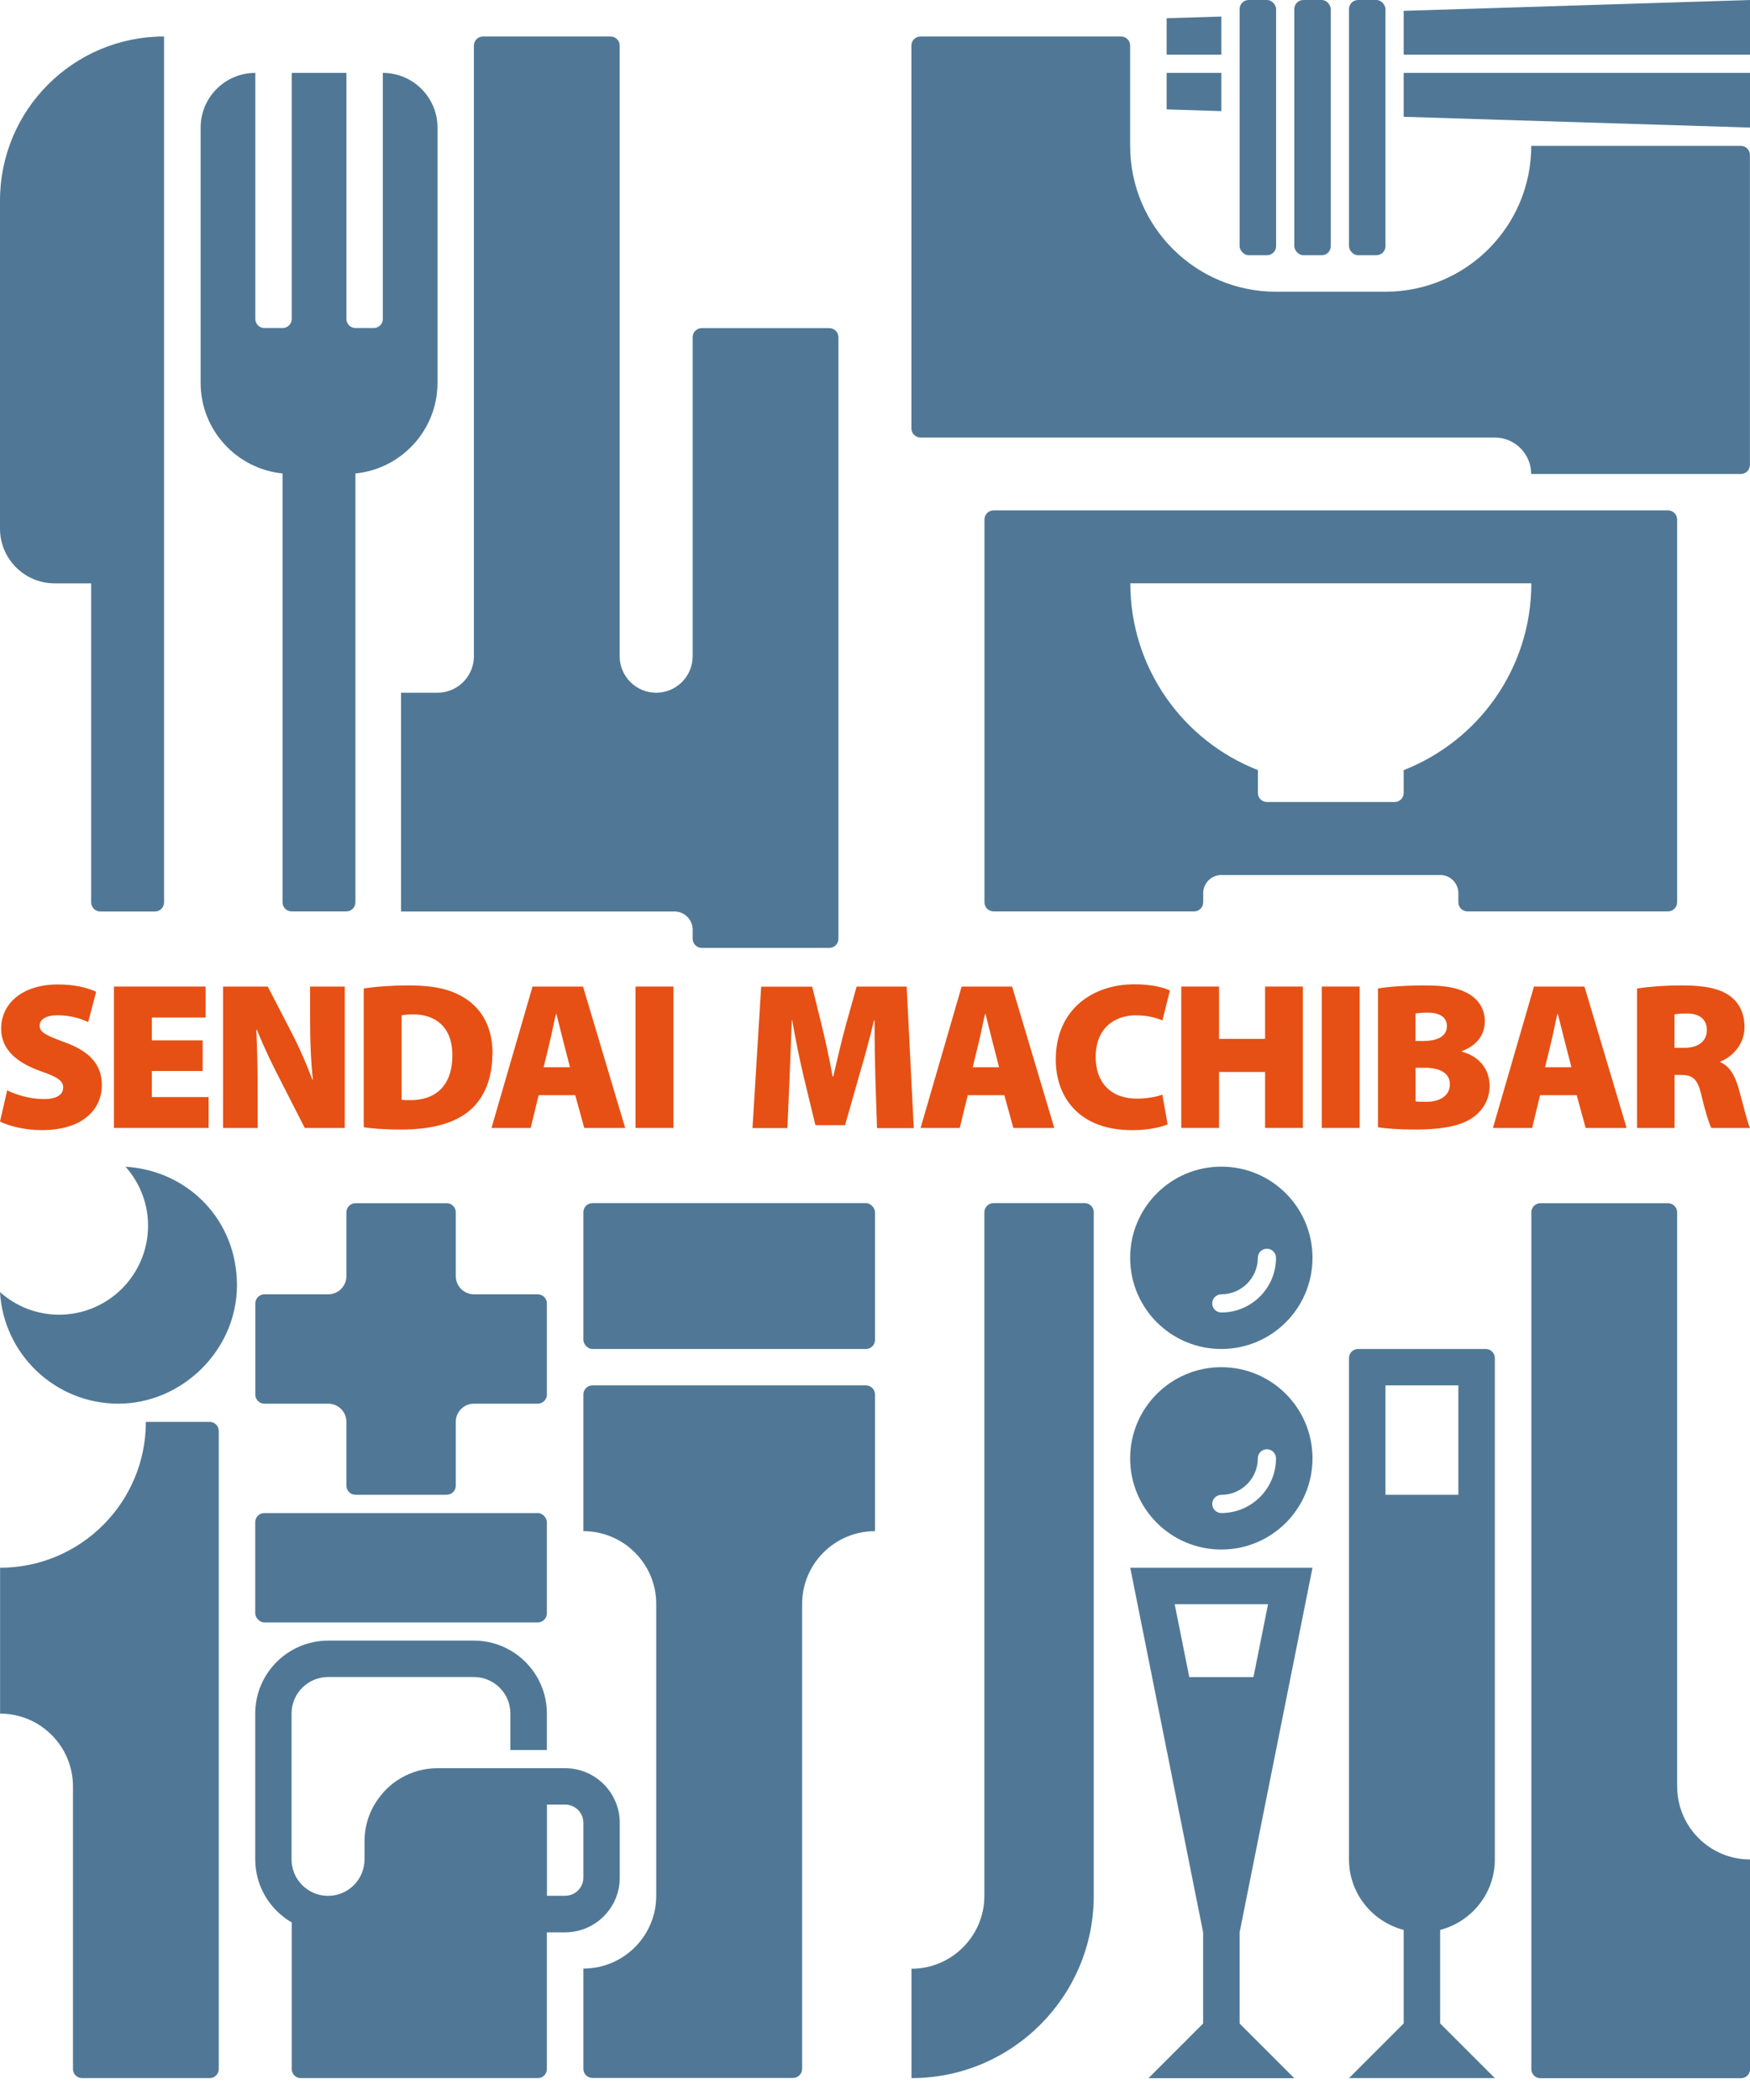
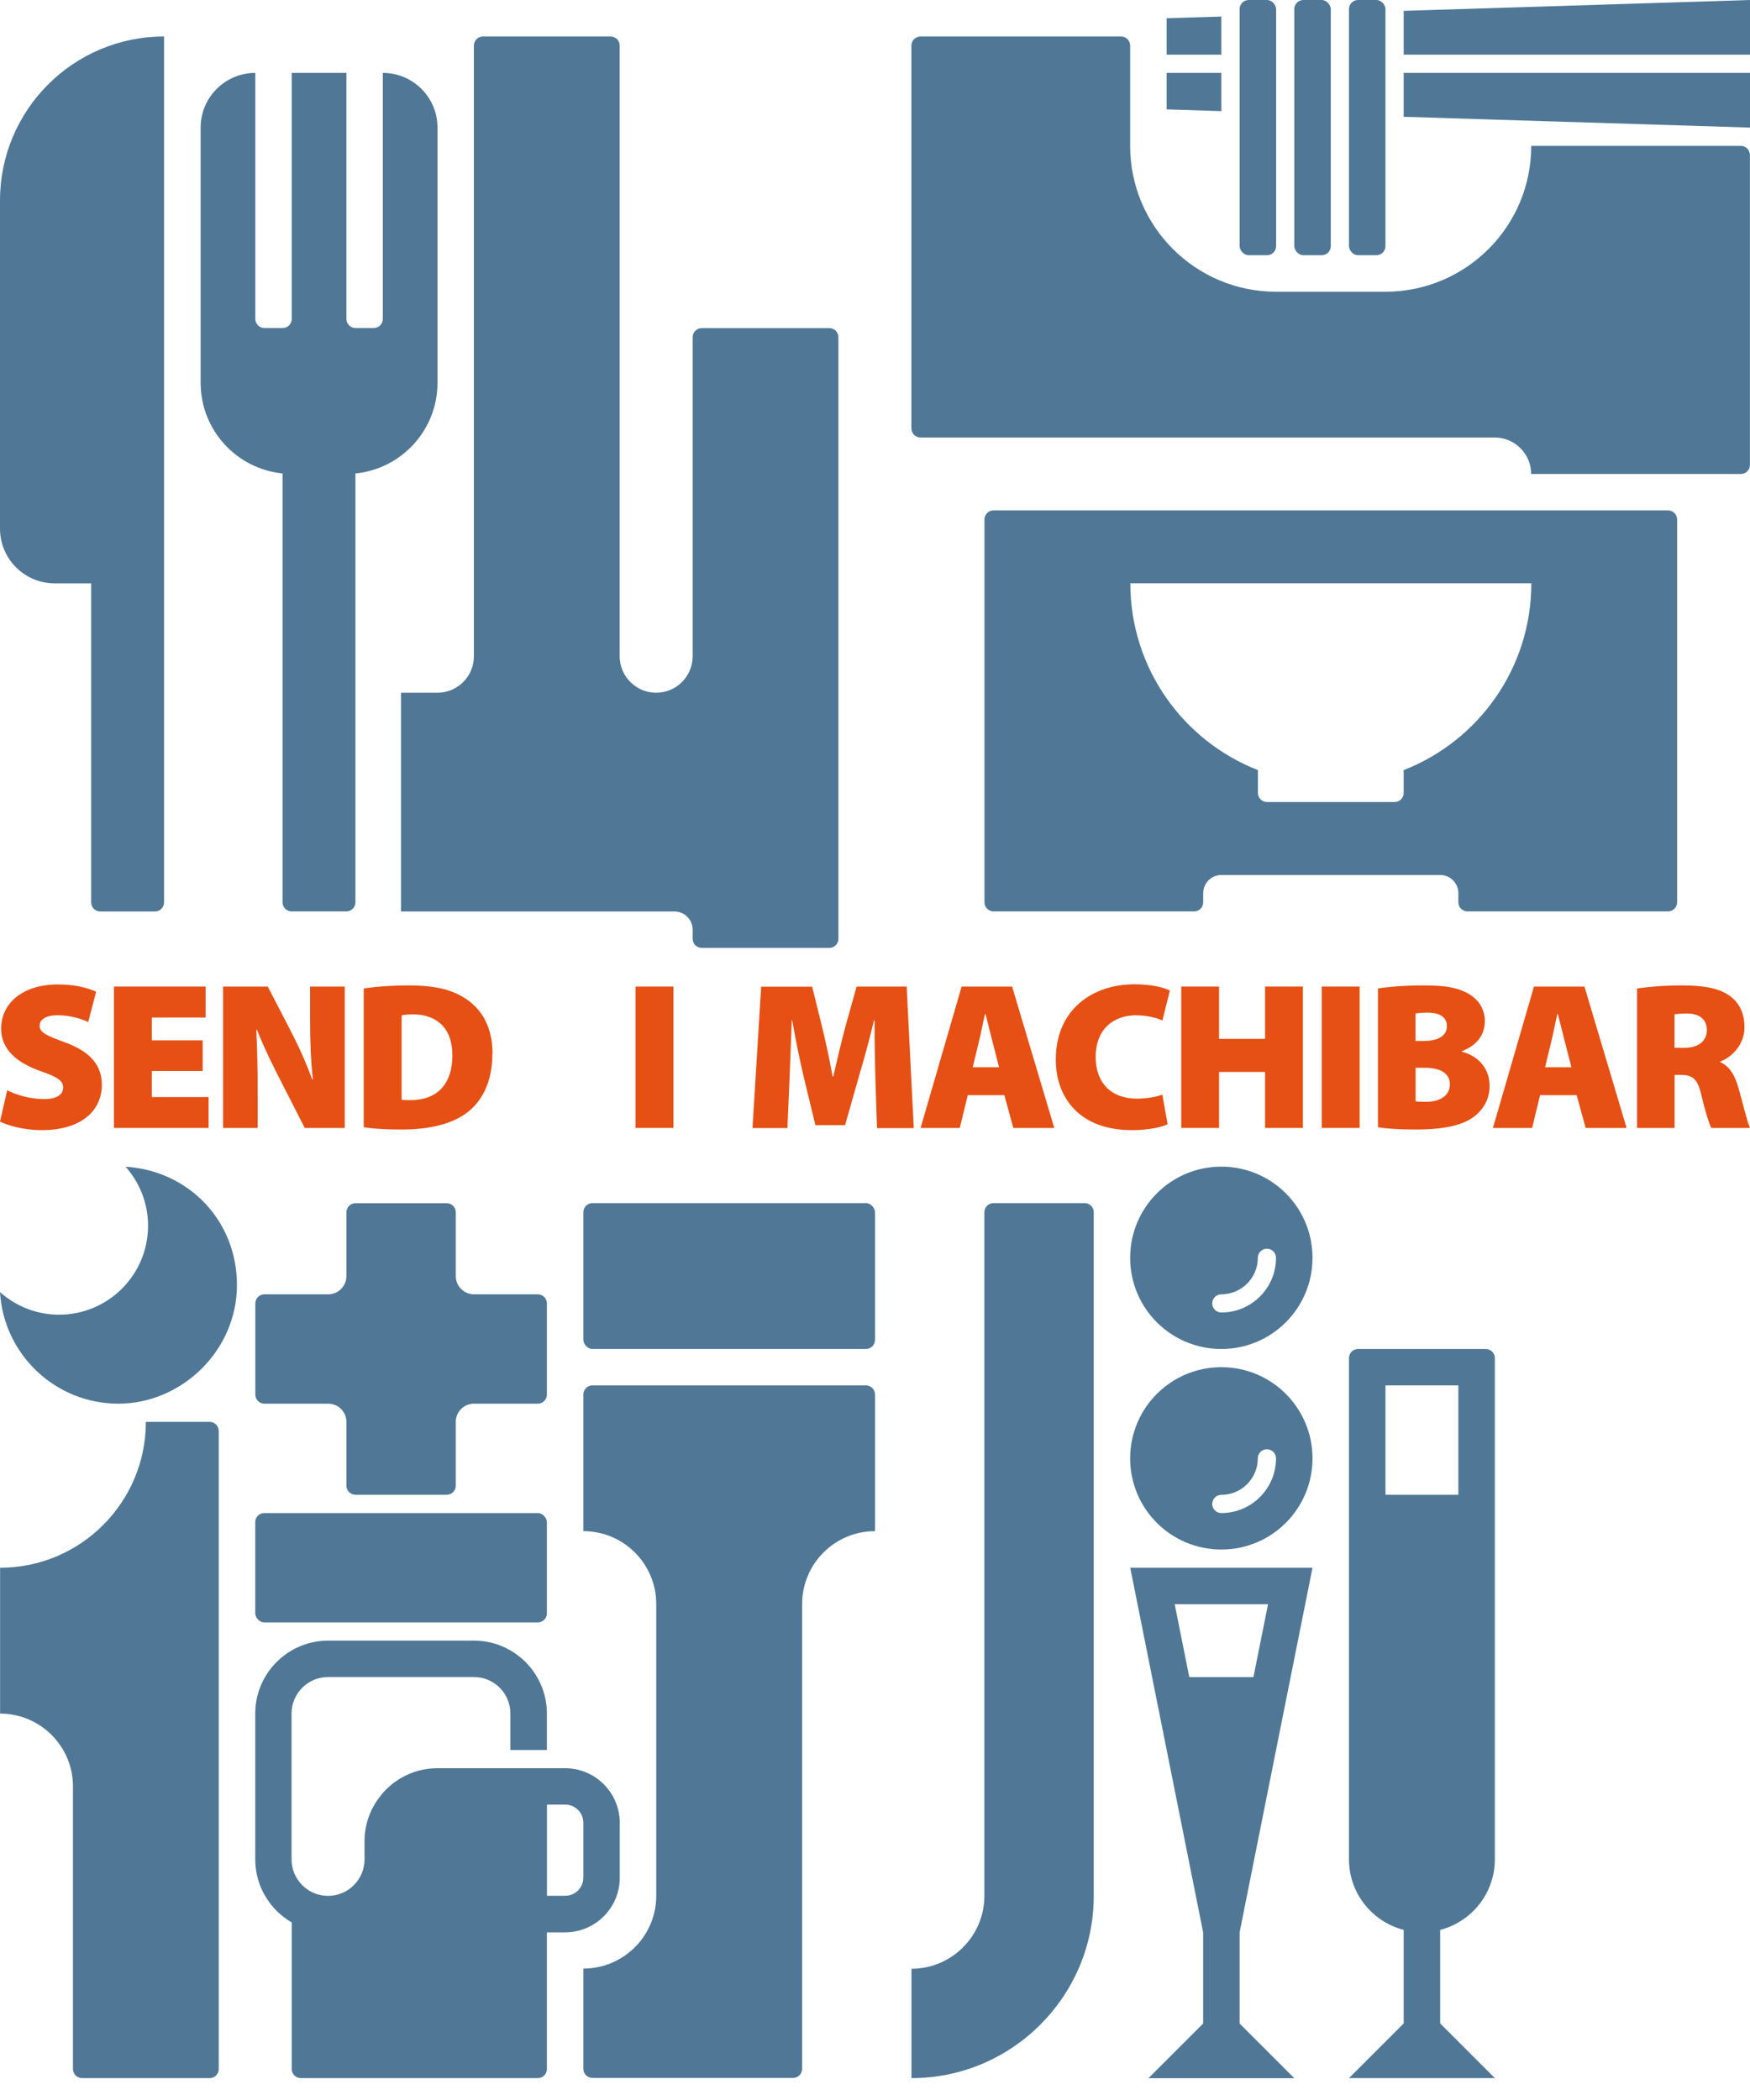
<svg xmlns="http://www.w3.org/2000/svg" id="a" viewBox="0 0 200 240">
  <defs>
    <style>.b{fill:#e65014;}.b,.c{stroke-width:0px;}.c{fill:#507896;}</style>
  </defs>
  <path class="b" d="M11.64,124c0-2.25-1.3-3.81-4.21-4.87-2.04-.76-2.9-1.09-2.9-1.91,0-.71.73-1.19,2.04-1.19,1.62,0,2.82.46,3.51.77l.91-3.46c-1.06-.47-2.44-.83-4.37-.83-4.08,0-6.49,2.19-6.49,5.05,0,2.4,1.82,3.91,4.54,4.87,1.83.62,2.55,1.08,2.55,1.85,0,.82-.73,1.33-2.21,1.33-1.62,0-3.21-.51-4.19-1l-.82,3.57c.92.47,2.81.98,4.75.98,4.72,0,6.89-2.37,6.89-5.17Z" />
  <polygon class="b" points="23.5 116.29 23.5 112.75 13.02 112.75 13.02 128.91 23.84 128.91 23.84 125.38 17.35 125.38 17.35 122.4 23.16 122.4 23.16 118.9 17.35 118.9 17.35 116.29 23.5 116.29" />
  <path class="b" d="M33.17,117.71l-2.57-4.96h-5.11v16.16h3.96v-3.97c0-2.63-.05-5.06-.16-7.24h.08c.77,1.95,1.82,4.12,2.72,5.84l2.74,5.37h4.57v-16.16h-3.96v3.82c0,2.42.08,4.68.32,6.8h-.07c-.71-1.89-1.66-4.06-2.54-5.67Z" />
  <path class="b" d="M56.29,120.44c0-2.97-1.15-4.98-2.93-6.21-1.61-1.1-3.55-1.61-6.65-1.61-1.91,0-3.76.13-5.14.35v15.86c.83.13,2.23.26,4.3.26,3.16,0,5.81-.61,7.58-1.99,1.58-1.23,2.82-3.37,2.82-6.66ZM46.82,125.73c-.29,0-.69,0-.92-.05v-9.64c.22-.05.64-.11,1.32-.11,2.6,0,4.48,1.49,4.48,4.65,0,3.65-2.07,5.19-4.88,5.15Z" />
-   <path class="b" d="M66.77,128.91h4.68l-4.82-16.16h-5.77l-4.69,16.16h4.48l.91-3.75h4.18l1.03,3.75ZM62.13,121.97l.7-2.89c.23-.92.47-2.25.71-3.2h.05c.25.95.56,2.27.8,3.18l.75,2.91h-3.01Z" />
  <rect class="b" x="72.63" y="112.75" width="4.33" height="16.16" />
  <path class="b" d="M103.6,112.75h-5.7l-1.21,4.32c-.47,1.7-1.01,3.99-1.46,5.96h-.08c-.34-1.98-.82-4.13-1.26-5.92l-1.07-4.35h-5.83l-.99,16.16h3.99l.25-5.79c.07-1.83.16-4.24.25-6.52h.05c.38,2.22.88,4.62,1.29,6.36l1.36,5.62h3.39l1.6-5.63c.52-1.77,1.2-4.18,1.7-6.34h.07c0,2.53.04,4.69.09,6.52l.19,5.79h4.2l-.81-16.16Z" />
  <path class="b" d="M105.21,128.91h4.48l.91-3.75h4.18l1.03,3.75h4.68l-4.82-16.16h-5.77l-4.69,16.16ZM111.87,119.08c.23-.92.47-2.25.71-3.2h.05c.25.95.56,2.27.8,3.18l.75,2.91h-3.01l.7-2.89Z" />
  <path class="b" d="M129.86,116.04c1.29,0,2.29.29,2.99.58l.85-3.41c-.67-.37-2.18-.72-4.04-.72-4.82,0-9,2.9-9,8.6,0,4.3,2.66,8.07,8.71,8.07,1.94,0,3.46-.37,4.07-.67l-.6-3.39c-.67.26-1.85.46-2.9.46-2.97,0-4.72-1.82-4.72-4.75,0-3.31,2.15-4.78,4.64-4.78Z" />
  <polygon class="b" points="148.9 128.91 148.9 112.75 144.58 112.75 144.58 118.73 139.32 118.73 139.32 112.75 135 112.75 135 128.91 139.32 128.91 139.32 122.51 144.58 122.51 144.58 128.91 148.9 128.91" />
  <rect class="b" x="151.06" y="112.75" width="4.33" height="16.16" />
  <path class="b" d="M169.7,116.74c0-1.58-.92-2.74-2.18-3.33-1.26-.63-2.64-.79-4.93-.79-2,0-4.13.17-5.11.35v15.86c.87.14,2.3.26,4.26.26,3.47,0,5.47-.54,6.69-1.45,1.07-.81,1.81-2,1.81-3.53,0-1.92-1.19-3.39-3.17-3.92v-.06c1.88-.71,2.62-2.03,2.62-3.39ZM161.78,115.83c.28-.05.69-.1,1.41-.1,1.45,0,2.17.6,2.17,1.55,0,1.04-.89,1.69-2.72,1.69h-.87v-3.14ZM163.03,125.92c-.56,0-.93,0-1.25-.05v-3.84h1.04c1.62,0,2.88.53,2.88,1.89s-1.23,2-2.67,2Z" />
  <path class="b" d="M170.62,128.91h4.48l.91-3.75h4.18l1.03,3.75h4.68l-4.82-16.16h-5.77l-4.69,16.16ZM177.28,119.08c.23-.92.47-2.25.71-3.2h.05c.25.95.56,2.27.8,3.18l.75,2.91h-3.01l.7-2.89Z" />
  <path class="b" d="M196.6,121.4v-.08c1.26-.46,2.77-1.89,2.77-3.91,0-1.58-.56-2.73-1.59-3.53-1.22-.92-2.99-1.26-5.47-1.26-2.16,0-4,.16-5.22.35v15.94h4.29v-6.06h.7c1.34,0,1.93.4,2.37,2.34.47,1.99.89,3.26,1.13,3.72h4.42c-.31-.62-.85-2.97-1.33-4.62-.41-1.4-.99-2.43-2.07-2.9ZM192.5,119.75h-1.13v-3.82c.22-.05.65-.1,1.46-.1,1.44.01,2.24.7,2.24,1.91s-.94,2.01-2.57,2.01Z" />
  <path class="c" d="M125,138.54c0-.58-.47-1.04-1.04-1.04h-10.42c-.58,0-1.04.47-1.04,1.04v78.13h0c0,4.59-3.74,8.33-8.33,8.33v12.5c11.49,0,20.83-9.35,20.83-20.83h0v-78.12Z" />
-   <path class="c" d="M191.67,204.17v-65.62c0-.58-.47-1.04-1.04-1.04h-14.58c-.58,0-1.04.47-1.04,1.04v97.92c0,.58.47,1.04,1.04,1.04h22.92c.58,0,1.04-.47,1.04-1.04v-23.96c-4.6,0-8.33-3.73-8.33-8.33Z" />
  <path class="c" d="M169.79,154.17h-14.58c-.58,0-1.04.47-1.04,1.04v57.29c0,3.88,2.66,7.13,6.25,8.06v10.69l-6.25,6.25h16.67l-6.25-6.25v-10.69c3.59-.93,6.25-4.18,6.25-8.06v-57.29c0-.58-.47-1.04-1.04-1.04ZM166.67,170.83h-8.33v-12.5h8.33v12.5Z" />
  <path class="c" d="M147.5,191.67l2.5-12.5h-20.83l2.5,12.5,5.83,29.17v10.42l-6.25,6.25h16.67l-6.25-6.25v-10.42l5.83-29.17ZM135.92,191.67l-1.67-8.33h10.67l-1.67,8.33h-7.33Z" />
  <path class="c" d="M139.58,156.25c-5.75,0-10.42,4.66-10.42,10.42s4.66,10.42,10.42,10.42,10.42-4.66,10.42-10.42-4.66-10.42-10.42-10.42ZM139.58,172.92c-.58,0-1.04-.47-1.04-1.04s.47-1.04,1.04-1.04c2.3,0,4.17-1.87,4.17-4.17,0-.58.47-1.04,1.04-1.04s1.04.47,1.04,1.04c0,3.45-2.8,6.25-6.25,6.25Z" />
  <path class="c" d="M139.58,133.33c-5.75,0-10.42,4.66-10.42,10.42s4.66,10.42,10.42,10.42,10.42-4.66,10.42-10.42-4.66-10.42-10.42-10.42ZM139.58,150c-.58,0-1.04-.47-1.04-1.04s.47-1.04,1.04-1.04c2.3,0,4.17-1.87,4.17-4.17,0-.58.47-1.04,1.04-1.04s1.04.47,1.04,1.04c0,3.45-2.8,6.25-6.25,6.25Z" />
  <path class="c" d="M45.83,79.17v25h31.25c1.15,0,2.08.93,2.08,2.08v-2.08s0,0,0,0v3.12c0,.58.47,1.04,1.04,1.04h14.58c.58,0,1.04-.47,1.04-1.04V38.54c0-.58-.47-1.04-1.04-1.04h-14.58c-.58,0-1.04.47-1.04,1.04v36.46c0,2.3-1.87,4.17-4.17,4.17s-4.17-1.87-4.17-4.17V5.21c0-.58-.47-1.04-1.04-1.04h-14.58c-.58,0-1.04.47-1.04,1.04v69.79c0,2.3-1.87,4.17-4.17,4.17h-4.17Z" />
  <path class="c" d="M6.25,66.67h4.17v36.46c0,.58.47,1.04,1.04,1.04h6.25c.58,0,1.04-.47,1.04-1.04V4.17C8.39,4.17,0,12.56,0,22.92v37.5c0,3.45,2.8,6.25,6.25,6.25Z" />
  <path class="c" d="M32.29,54.11v49.01c0,.58.47,1.04,1.04,1.04h6.25c.58,0,1.04-.47,1.04-1.04v-49.01c5.26-.52,9.38-4.96,9.38-10.36V14.58c0-3.45-2.8-6.25-6.25-6.25v28.12c0,.58-.47,1.04-1.04,1.04h-2.08c-.58,0-1.04-.47-1.04-1.04V8.33h-6.25v28.12c0,.58-.47,1.04-1.04,1.04h-2.08c-.58,0-1.04-.47-1.04-1.04V8.33c-3.45,0-6.25,2.8-6.25,6.25v29.17c0,5.4,4.11,9.84,9.38,10.36Z" />
  <path class="c" d="M198.96,16.67h-23.96c0,9.21-7.46,16.67-16.67,16.67h-12.5c-9.2,0-16.67-7.46-16.67-16.67V5.21c0-.58-.47-1.04-1.04-1.04h-22.92c-.58,0-1.04.47-1.04,1.04v43.75c0,.58.47,1.04,1.04,1.04h65.62c2.3,0,4.17,1.87,4.17,4.17h0s23.96,0,23.96,0c.58,0,1.04-.47,1.04-1.04V17.71c0-.58-.47-1.04-1.04-1.04Z" />
  <path class="c" d="M191.67,103.12v-43.75c0-.58-.47-1.04-1.04-1.04h-77.08c-.58,0-1.04.47-1.04,1.04v43.75c0,.58.47,1.04,1.04,1.04h22.92c.58,0,1.04-.47,1.04-1.04v-1.04c0-1.15.93-2.08,2.08-2.08h25c1.15,0,2.08.93,2.08,2.08v1.04c0,.58.47,1.04,1.04,1.04h22.92c.58,0,1.04-.47,1.04-1.04ZM160.42,88.01v2.61c0,.58-.47,1.04-1.04,1.04h-14.58c-.58,0-1.04-.47-1.04-1.04v-2.61c-8.53-3.33-14.58-11.63-14.58-21.35h45.83c0,9.72-6.05,18.01-14.58,21.35Z" />
  <polygon class="c" points="139.58 8.33 133.33 8.33 133.33 12.5 139.58 12.7 139.58 8.33" />
  <polygon class="c" points="160.42 13.35 200 14.58 200 8.33 160.42 8.33 160.42 13.35" />
  <polygon class="c" points="139.58 1.89 133.33 2.08 133.33 6.25 139.58 6.25 139.58 1.89" />
  <polygon class="c" points="160.42 1.24 160.42 6.25 200 6.25 200 0 160.42 1.24" />
  <rect class="c" x="141.67" width="4.17" height="29.17" rx="1.04" ry="1.04" />
  <rect class="c" x="147.92" width="4.17" height="29.17" rx="1.04" ry="1.04" />
  <rect class="c" x="154.17" width="4.17" height="29.17" rx="1.04" ry="1.04" />
  <path class="c" d="M23.96,162.5h-7.29c0,9.2-7.46,16.67-16.66,16.67h0v16.67c4.6,0,8.33,3.73,8.33,8.33v32.29c0,.58.47,1.04,1.04,1.04h14.58c.58,0,1.04-.47,1.04-1.04v-72.92c0-.58-.47-1.04-1.04-1.04Z" />
  <path class="c" d="M98.96,158.33h-31.25c-.58,0-1.04.47-1.04,1.04v15.62c4.6,0,8.33,3.73,8.33,8.33v33.33c0,4.6-3.73,8.33-8.33,8.33h0v11.46c0,.58.47,1.04,1.04,1.04h22.92c.58,0,1.04-.47,1.04-1.04v-53.12c0-4.6,3.73-8.33,8.33-8.33h0v-15.62c0-.58-.47-1.04-1.04-1.04Z" />
  <rect class="c" x="66.67" y="137.5" width="33.33" height="16.67" rx="1.04" ry="1.04" />
  <rect class="c" x="29.17" y="172.92" width="33.33" height="12.5" rx="1.04" ry="1.04" />
  <path class="c" d="M62.5,148.96c0-.58-.47-1.04-1.04-1.04h-7.29c-1.15,0-2.08-.93-2.08-2.08v-7.29c0-.58-.47-1.04-1.04-1.04h-10.42c-.58,0-1.04.47-1.04,1.04v7.29c0,1.15-.93,2.08-2.08,2.08h-7.29c-.58,0-1.04.47-1.04,1.04v10.42c0,.58.47,1.04,1.04,1.04h7.29c1.15,0,2.08.93,2.08,2.08v7.29c0,.58.47,1.04,1.04,1.04h10.42c.58,0,1.04-.47,1.04-1.04v-7.29c0-1.15.93-2.08,2.08-2.08h7.29c.58,0,1.04-.47,1.04-1.04v-10.42Z" />
  <path class="c" d="M70.83,214.58v-6.25c0-3.45-2.8-6.25-6.25-6.25h-10.42s-4.17,0-4.17,0c-1.52,0-2.94.41-4.17,1.13h0s-.01,0-.02.01c-.29.17-.57.36-.84.56-.06.05-.12.1-.18.15-.19.15-.37.31-.55.48-.1.09-.19.19-.28.29-.07.07-.15.14-.21.22v.02c-1.29,1.46-2.08,3.37-2.08,5.48v2.08c0,2.3-1.87,4.17-4.17,4.17s-4.17-1.87-4.17-4.17v-16.67c0-2.3,1.87-4.17,4.17-4.17h16.67c2.3,0,4.17,1.87,4.17,4.17v4.17h4.17v-4.17c0-4.59-3.74-8.33-8.33-8.33h-16.67c-4.59,0-8.33,3.74-8.33,8.33v16.67c0,3.08,1.68,5.76,4.17,7.21v16.75c0,.58.47,1.04,1.04,1.04h27.08c.58,0,1.04-.47,1.04-1.04v-15.62h2.08c3.45,0,6.25-2.8,6.25-6.25ZM66.67,214.58c0,1.15-.93,2.08-2.08,2.08h-2.08v-10.42h2.08c1.15,0,2.08.93,2.08,2.08v6.25Z" />
  <path class="c" d="M14.34,133.33c1.6,1.8,2.58,4.16,2.58,6.75,0,5.61-4.55,10.17-10.17,10.17-2.59,0-4.95-.98-6.75-2.58.42,7.11,6.31,12.75,13.53,12.75s13.55-6.07,13.55-13.55-5.64-13.11-12.75-13.53Z" />
</svg>